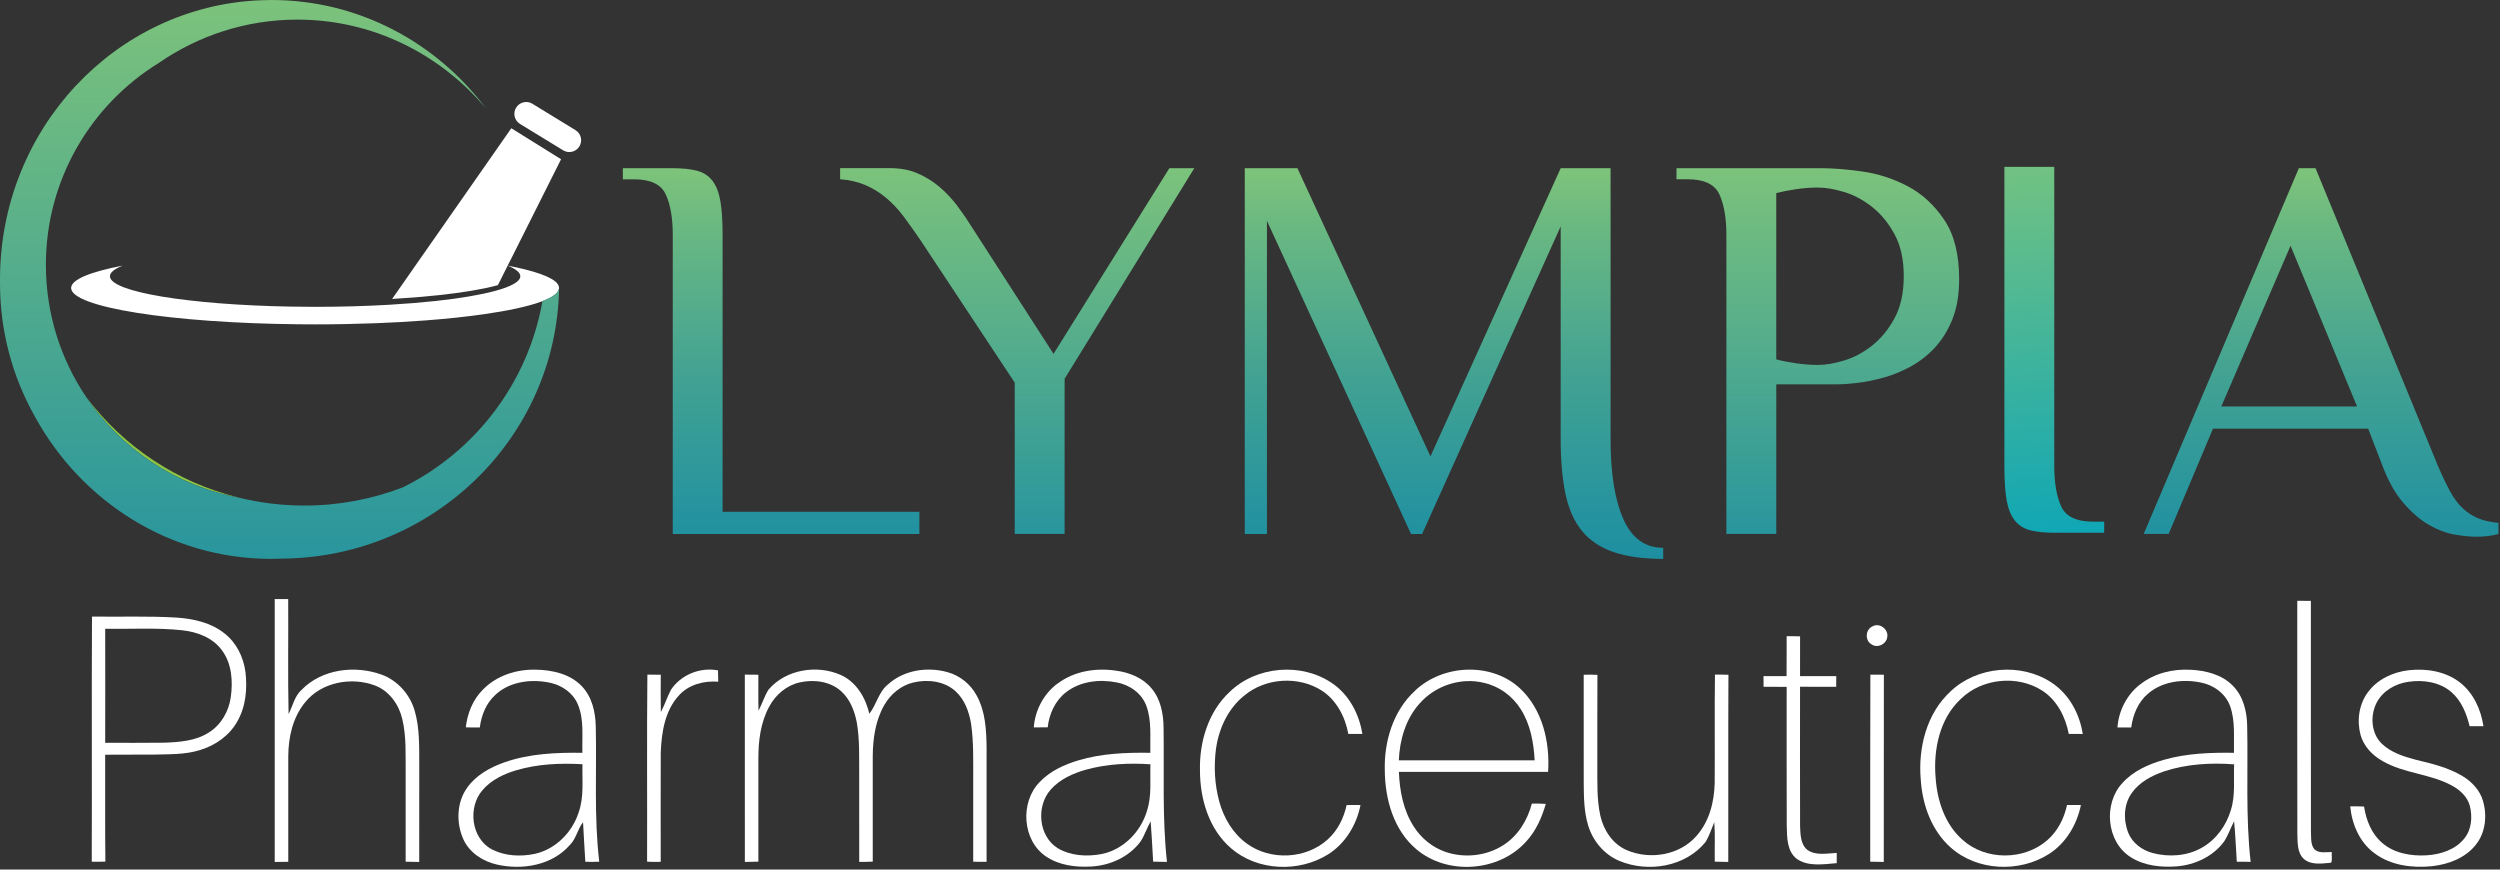
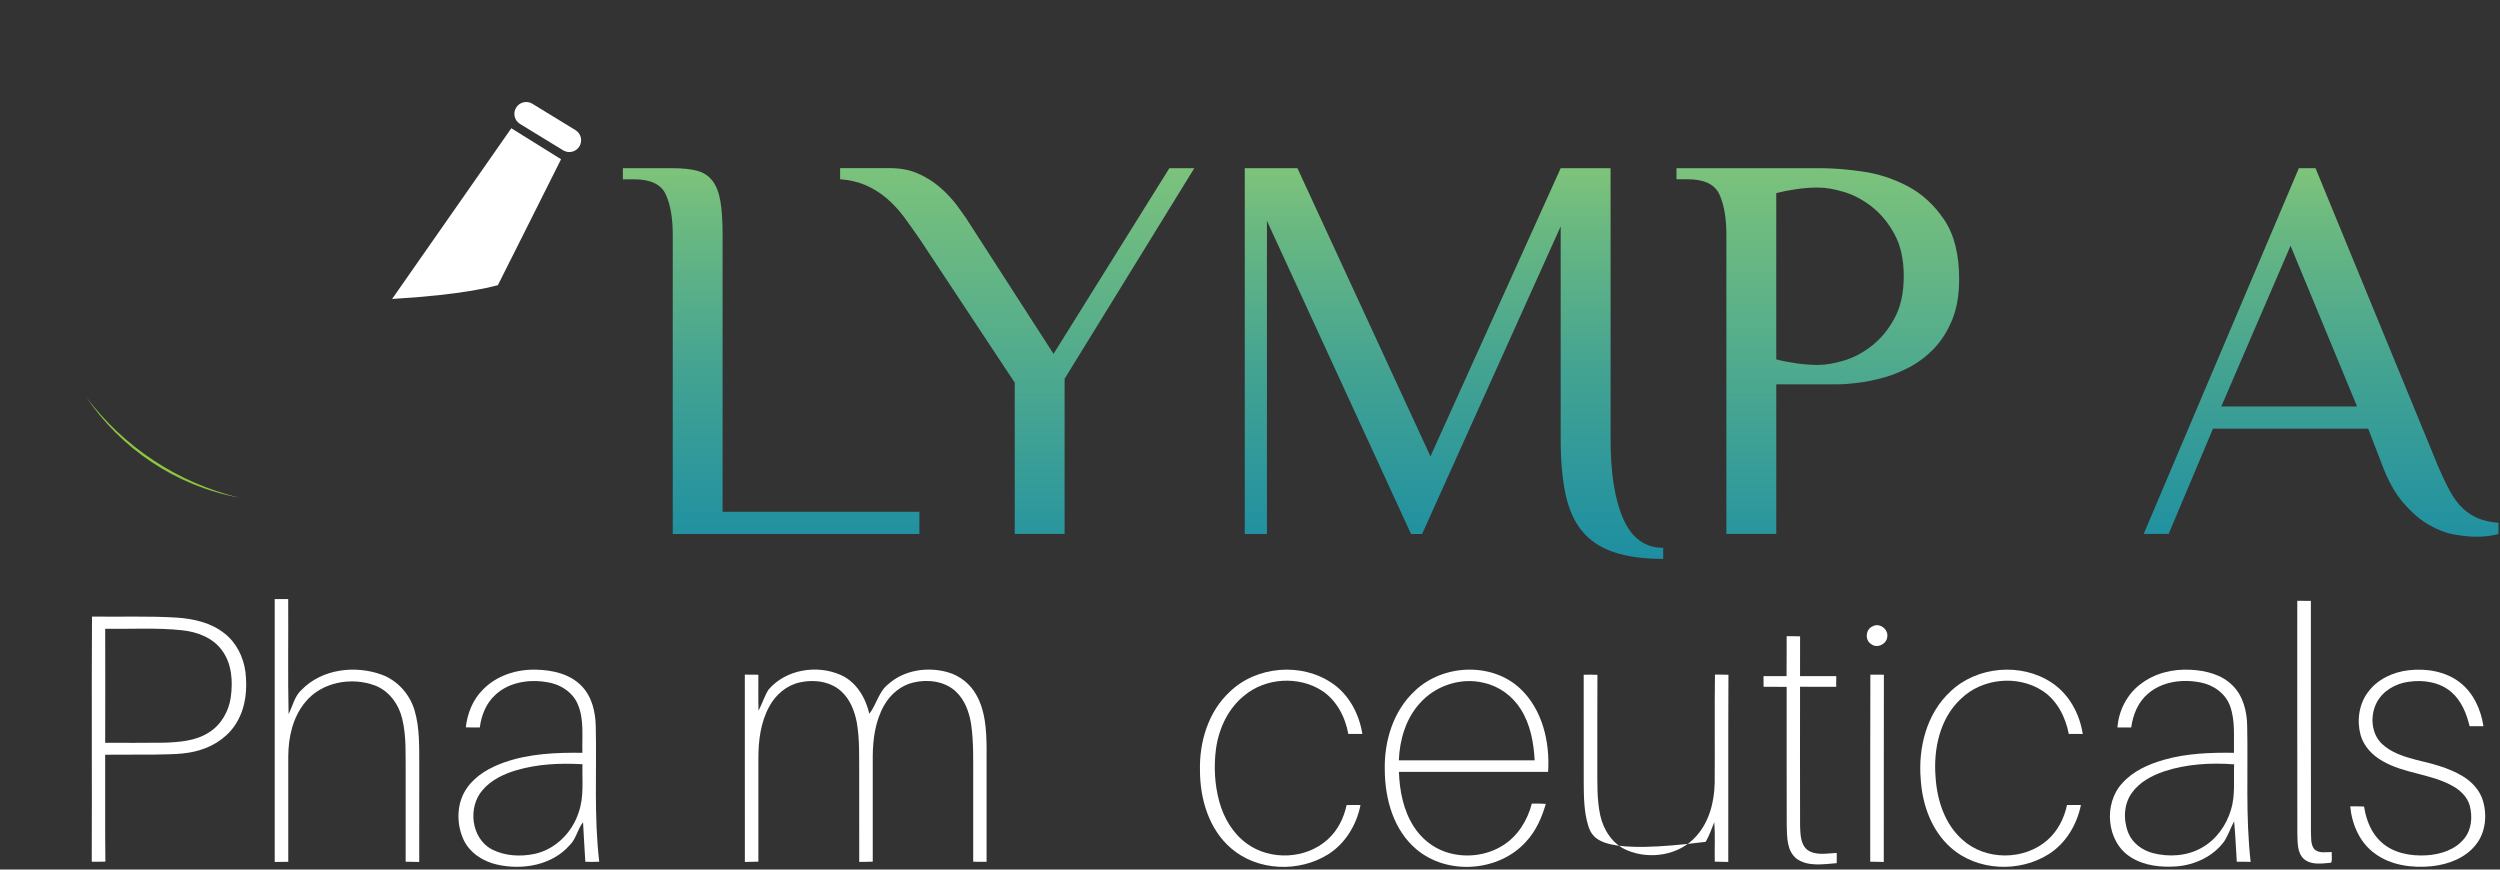
<svg xmlns="http://www.w3.org/2000/svg" width="276" height="96" viewBox="0 0 276 96" fill="none">
  <rect x="0" y="0" width="276" height="96" fill="#333333" stroke="none" />
  <g clip-path="url(#clip0_3231_3110)">
    <path d="M10.129 95.131C10.164 86.113 10.105 77.092 10.156 68.07C13.275 68.117 16.401 67.992 19.516 68.184C21.373 68.31 23.302 68.738 24.782 69.928C26.106 70.953 26.887 72.555 27.099 74.197C27.316 76.055 27.143 78.034 26.18 79.676C25.317 81.212 23.781 82.288 22.112 82.794C20.446 83.332 18.675 83.254 16.951 83.309C15.172 83.321 13.389 83.301 11.61 83.321C11.629 87.256 11.586 91.187 11.633 95.123C11.13 95.138 10.628 95.142 10.125 95.131H10.129ZM11.614 69.421C11.614 73.616 11.629 77.81 11.614 82.005C13.789 82.005 15.969 82.021 18.145 81.993C19.818 81.93 21.593 81.805 23.043 80.874C24.405 80.037 25.254 78.541 25.477 76.982C25.725 75.222 25.599 73.27 24.507 71.797C23.502 70.407 21.782 69.759 20.124 69.582C17.297 69.28 14.449 69.461 11.614 69.417V69.421Z" fill="white" />
    <path d="M197.252 70.239C197.743 70.232 198.234 70.239 198.729 70.255C198.717 71.72 198.721 73.181 198.725 74.646C200.056 74.646 201.388 74.646 202.723 74.646C202.719 75.035 202.715 75.428 202.715 75.824C201.388 75.816 200.056 75.832 198.725 75.816C198.721 80.942 198.713 86.063 198.729 91.189C198.768 92.092 198.76 93.192 199.526 93.824C200.473 94.492 201.698 94.209 202.774 94.162C202.774 94.535 202.77 94.912 202.774 95.293C201.313 95.403 199.64 95.709 198.356 94.814C197.268 93.961 197.291 92.449 197.256 91.2C197.236 86.075 197.252 80.95 197.248 75.828C196.4 75.816 195.552 75.82 194.699 75.824C194.695 75.428 194.691 75.035 194.691 74.646C195.54 74.646 196.384 74.646 197.236 74.646C197.256 73.177 197.236 71.708 197.248 70.239H197.252Z" fill="white" />
-     <path d="M74.043 76.197C75.139 74.501 77.291 73.629 79.267 74.01C79.282 74.422 79.286 74.838 79.294 75.259C77.735 75.141 76.066 75.557 74.982 76.743C73.395 78.436 73.03 80.875 72.947 83.106C72.932 87.12 72.939 91.134 72.943 95.144C72.441 95.163 71.938 95.159 71.439 95.128C71.463 88.243 71.404 81.358 71.471 74.477C71.962 74.485 72.456 74.485 72.951 74.493C72.943 75.864 72.928 77.234 72.959 78.609C73.383 77.831 73.642 76.983 74.051 76.201L74.043 76.197Z" fill="white" />
    <path d="M30.32 66.134C30.819 66.134 31.318 66.138 31.817 66.138C31.848 70.368 31.766 74.602 31.86 78.832C32.327 77.928 32.516 76.841 33.309 76.145C35.548 73.852 39.185 73.42 42.114 74.472C43.87 75.109 45.229 76.621 45.763 78.404C46.348 80.367 46.274 82.449 46.285 84.48C46.282 88.038 46.293 91.6 46.282 95.162C45.779 95.162 45.284 95.15 44.785 95.131V85.477C44.758 83.435 44.891 81.361 44.408 79.362C44.031 77.771 42.979 76.287 41.419 75.686C38.8 74.696 35.489 75.297 33.686 77.536C32.319 79.189 31.836 81.392 31.825 83.498C31.821 87.378 31.825 91.262 31.825 95.143C31.326 95.158 30.827 95.162 30.328 95.162C30.32 85.489 30.324 75.812 30.328 66.138L30.32 66.134Z" fill="white" />
    <path d="M253.623 66.33C254.118 66.33 254.617 66.33 255.12 66.334C255.128 74.821 255.112 83.305 255.128 91.792C255.167 92.444 255.065 93.19 255.493 93.744C256.007 94.246 256.785 94.062 257.433 94.066C257.382 94.447 257.512 94.891 257.354 95.244C256.365 95.331 255.187 95.535 254.358 94.844C253.568 94.117 253.667 92.943 253.627 91.972C253.608 83.422 253.623 74.876 253.619 66.33H253.623Z" fill="white" />
    <path d="M206.755 69.135C207.49 68.734 208.464 69.445 208.361 70.262C208.326 71.071 207.281 71.625 206.61 71.13C205.848 70.694 205.946 69.457 206.755 69.139V69.135Z" fill="white" />
    <path d="M53.277 76.173C54.793 74.578 57.048 73.863 59.212 73.934C60.999 73.973 62.919 74.401 64.204 75.729C65.343 76.891 65.731 78.564 65.771 80.147C65.888 85.139 65.566 90.154 66.156 95.13C65.645 95.158 65.13 95.162 64.62 95.138C64.541 93.681 64.435 92.228 64.368 90.775C63.756 91.541 63.618 92.605 62.896 93.304C60.944 95.535 57.672 96.081 54.888 95.453C53.336 95.115 51.859 94.16 51.172 92.692C50.343 90.873 50.398 88.583 51.592 86.938C52.574 85.563 54.114 84.719 55.677 84.165C58.438 83.195 61.399 83.073 64.298 83.109C64.239 81.322 64.51 79.432 63.787 77.748C63.186 76.326 61.717 75.466 60.229 75.285C58.285 74.983 56.097 75.348 54.64 76.758C53.65 77.677 53.136 78.996 52.971 80.312C52.453 80.32 51.938 80.32 51.423 80.296C51.6 78.773 52.185 77.268 53.277 76.173ZM56.981 85.037C55.598 85.461 54.22 86.109 53.269 87.232C51.624 89.114 52.009 92.546 54.283 93.76C55.732 94.514 57.464 94.596 59.043 94.266C61.325 93.76 63.163 91.914 63.874 89.715C64.498 87.998 64.251 86.152 64.306 84.369C61.851 84.236 59.349 84.334 56.977 85.045L56.981 85.037Z" fill="white" />
    <path d="M84.836 76.146C86.749 73.892 90.213 73.342 92.856 74.532C94.549 75.309 95.57 77.037 95.974 78.801C96.772 77.784 96.999 76.366 98.056 75.541C99.807 73.962 102.407 73.581 104.63 74.214C105.985 74.591 107.156 75.541 107.819 76.778C108.786 78.514 108.892 80.561 108.919 82.505C108.923 86.715 108.919 90.929 108.919 95.139C108.424 95.151 107.933 95.151 107.442 95.131C107.45 92.111 107.442 89.091 107.442 86.071C107.435 84.017 107.505 81.947 107.207 79.905C106.987 78.581 106.5 77.23 105.487 76.307C104.242 75.184 102.407 74.972 100.829 75.349C99.462 75.671 98.307 76.641 97.62 77.85C96.642 79.551 96.367 81.554 96.351 83.49C96.347 87.367 96.351 91.243 96.351 95.124C95.852 95.147 95.358 95.155 94.859 95.155C94.847 91.927 94.859 88.698 94.855 85.47C94.839 83.545 94.922 81.609 94.58 79.708C94.332 78.451 93.834 77.187 92.864 76.311C91.654 75.219 89.875 74.991 88.327 75.329C86.855 75.643 85.621 76.696 84.922 78.008C83.976 79.74 83.724 81.751 83.724 83.698C83.724 87.508 83.724 91.318 83.724 95.127C83.226 95.135 82.731 95.147 82.232 95.159C82.22 88.266 82.232 81.37 82.228 74.477C82.727 74.477 83.226 74.481 83.724 74.489C83.732 75.812 83.701 77.14 83.74 78.463C84.141 77.705 84.384 76.873 84.836 76.146Z" fill="white" />
-     <path d="M116.742 75.482C118.557 74.092 120.968 73.711 123.191 74.04C124.664 74.229 126.153 74.818 127.119 75.985C128.14 77.186 128.446 78.808 128.458 80.344C128.533 85.281 128.297 90.234 128.831 95.155C128.321 95.135 127.814 95.127 127.307 95.127C127.225 93.65 127.146 92.174 127.036 90.697C126.6 91.408 126.373 92.233 125.897 92.928C124.629 94.624 122.528 95.563 120.438 95.665C118.734 95.76 116.919 95.532 115.474 94.55C112.846 92.782 112.595 88.556 114.779 86.338C115.922 85.128 117.485 84.413 119.056 83.942C121.628 83.172 124.33 83.07 126.997 83.109C126.954 81.381 127.166 79.578 126.557 77.925C126.047 76.531 124.703 75.6 123.278 75.337C121.381 74.967 119.26 75.203 117.701 76.417C116.495 77.34 115.831 78.812 115.666 80.297C115.156 80.305 114.645 80.305 114.131 80.305C114.268 78.42 115.219 76.601 116.742 75.47V75.482ZM119.932 84.959C118.474 85.375 117.013 86.015 115.996 87.174C114.366 89 114.641 92.327 116.778 93.643C118.227 94.499 120.018 94.593 121.64 94.283C124.028 93.792 125.937 91.836 126.62 89.534C127.174 87.869 126.946 86.098 127.009 84.378C124.641 84.217 122.229 84.331 119.932 84.963V84.959Z" fill="white" />
    <path d="M135.777 76.361C138.726 73.525 143.683 73.113 147.06 75.422C148.934 76.687 150.057 78.828 150.403 81.027C149.884 81.027 149.374 81.031 148.855 81.027C148.51 79.138 147.547 77.272 145.89 76.22C143.318 74.606 139.74 74.833 137.399 76.766C135.58 78.203 134.548 80.442 134.241 82.708C133.994 84.628 134.096 86.604 134.603 88.473C135.093 90.288 136.103 92.008 137.642 93.124C140.246 95.04 144.186 94.856 146.581 92.672C147.681 91.686 148.36 90.308 148.667 88.878C149.173 88.87 149.684 88.866 150.199 88.878C149.766 91.058 148.533 93.12 146.628 94.317C143.404 96.344 138.825 96.175 135.91 93.65C133.467 91.552 132.482 88.214 132.478 85.084C132.391 81.911 133.397 78.561 135.777 76.365V76.361Z" fill="white" />
    <path d="M156.219 76.251C159.29 73.333 164.651 73.07 167.805 75.995C170.291 78.32 171.124 81.918 170.912 85.217C165.421 85.217 159.93 85.217 154.44 85.217C154.518 87.318 154.931 89.482 156.093 91.273C156.91 92.554 158.151 93.563 159.593 94.054C161.678 94.761 164.093 94.506 165.955 93.312C167.581 92.283 168.638 90.551 169.117 88.716C169.627 88.709 170.142 88.716 170.656 88.748C170.22 90.252 169.576 91.725 168.504 92.888C165.511 96.257 159.793 96.674 156.36 93.751C153.855 91.642 152.908 88.237 152.881 85.072C152.79 81.863 153.8 78.466 156.223 76.255L156.219 76.251ZM156.686 77.708C155.182 79.408 154.518 81.702 154.432 83.941C159.432 83.941 164.427 83.941 169.427 83.941C169.317 81.977 168.96 79.958 167.883 78.281C166.984 76.844 165.519 75.772 163.862 75.394C161.277 74.739 158.41 75.701 156.682 77.716L156.686 77.708Z" fill="white" />
    <path d="M215.335 76.333C218.265 73.549 223.131 73.128 226.497 75.359C228.418 76.624 229.592 78.788 229.934 81.031C229.419 81.031 228.909 81.031 228.394 81.026C228.033 79.141 227.082 77.272 225.425 76.219C222.695 74.499 218.846 74.884 216.513 77.123C214.126 79.314 213.426 82.763 213.693 85.877C213.866 88.383 214.715 90.995 216.647 92.699C219.188 95.02 223.453 95.012 226.03 92.75C227.173 91.752 227.887 90.343 228.198 88.874C228.708 88.87 229.219 88.866 229.733 88.874C229.293 91.038 228.076 93.096 226.187 94.293C222.943 96.356 218.3 96.171 215.386 93.591C213.246 91.717 212.232 88.858 212.052 86.081C211.745 82.586 212.684 78.768 215.339 76.333H215.335Z" fill="white" />
    <path d="M236.295 75.549C237.85 74.316 239.889 73.832 241.848 73.942C243.514 74.025 245.281 74.461 246.487 75.686C247.653 76.845 248.065 78.541 248.089 80.14C248.195 85.144 247.908 90.163 248.47 95.151C247.959 95.131 247.453 95.127 246.942 95.135C246.84 93.647 246.793 92.154 246.644 90.669C246.259 91.404 245.996 92.201 245.544 92.9C244.323 94.558 242.304 95.496 240.277 95.65C238.557 95.771 236.723 95.583 235.238 94.636C232.54 92.951 232.183 88.718 234.315 86.444C235.505 85.124 237.182 84.374 238.863 83.891C241.381 83.164 244.024 83.074 246.632 83.109C246.589 81.397 246.793 79.614 246.208 77.972C245.713 76.566 244.37 75.612 242.94 75.344C240.949 74.944 238.691 75.227 237.12 76.601C236.032 77.528 235.474 78.918 235.286 80.309C234.775 80.309 234.272 80.309 233.766 80.309C233.899 78.463 234.81 76.676 236.287 75.545L236.295 75.549ZM238.918 85.159C237.575 85.623 236.232 86.322 235.384 87.496C234.441 88.765 234.394 90.532 234.971 91.966C235.435 93.093 236.503 93.87 237.662 94.177C239.445 94.644 241.44 94.518 243.066 93.596C244.653 92.708 245.792 91.133 246.294 89.405C246.805 87.775 246.573 86.055 246.648 84.382C244.056 84.189 241.397 84.342 238.914 85.159H238.918Z" fill="white" />
    <path d="M261.425 76.416C262.469 74.983 264.201 74.185 265.933 73.993C267.874 73.773 269.971 74.111 271.55 75.324C273.062 76.483 273.894 78.325 274.173 80.175C273.663 80.175 273.156 80.175 272.645 80.171C272.308 78.784 271.746 77.379 270.65 76.42C269.366 75.301 267.544 75.026 265.906 75.269C264.472 75.462 263.058 76.263 262.379 77.579C261.649 79.012 261.762 80.964 262.96 82.115C263.985 83.093 265.384 83.525 266.727 83.882C268.49 84.306 270.293 84.735 271.864 85.681C272.893 86.298 273.777 87.236 274.118 88.407C274.597 90.029 274.409 91.93 273.321 93.273C272.166 94.73 270.309 95.425 268.51 95.626C266.322 95.849 263.954 95.555 262.151 94.204C260.506 93.01 259.646 90.999 259.465 89.016C259.971 89.008 260.482 89.019 260.993 89.043C261.217 90.52 261.794 92.012 262.945 93.014C264.276 94.204 266.153 94.526 267.889 94.428C269.429 94.333 271.063 93.819 272.056 92.574C272.873 91.58 272.971 90.182 272.673 88.976C272.406 87.987 271.62 87.229 270.737 86.753C268.329 85.418 265.431 85.41 263.047 84.028C261.916 83.399 260.949 82.39 260.6 81.117C260.18 79.535 260.431 77.748 261.417 76.42L261.425 76.416Z" fill="white" />
-     <path d="M174.844 74.492C175.346 74.476 175.849 74.476 176.356 74.504C176.332 77.83 176.352 81.157 176.344 84.483C176.36 86.337 176.273 88.218 176.674 90.041C177.031 91.639 178.025 93.175 179.572 93.846C182.117 94.954 185.413 94.436 187.274 92.303C188.7 90.72 189.254 88.54 189.301 86.455C189.336 82.461 189.273 78.466 189.332 74.476C189.827 74.476 190.322 74.476 190.821 74.496C190.781 81.385 190.821 88.269 190.801 95.158C190.302 95.158 189.804 95.146 189.309 95.127C189.281 93.67 189.368 92.213 189.258 90.763C188.959 91.494 188.708 92.256 188.307 92.939C186.08 95.704 181.96 96.372 178.771 95.04C177.11 94.345 175.857 92.857 175.339 91.148C174.871 89.636 174.856 88.03 174.844 86.459C174.844 82.469 174.852 78.478 174.84 74.488L174.844 74.492Z" fill="white" />
+     <path d="M174.844 74.492C175.346 74.476 175.849 74.476 176.356 74.504C176.332 77.83 176.352 81.157 176.344 84.483C176.36 86.337 176.273 88.218 176.674 90.041C177.031 91.639 178.025 93.175 179.572 93.846C182.117 94.954 185.413 94.436 187.274 92.303C188.7 90.72 189.254 88.54 189.301 86.455C189.336 82.461 189.273 78.466 189.332 74.476C189.827 74.476 190.322 74.476 190.821 74.496C190.781 81.385 190.821 88.269 190.801 95.158C190.302 95.158 189.804 95.146 189.309 95.127C189.281 93.67 189.368 92.213 189.258 90.763C188.959 91.494 188.708 92.256 188.307 92.939C177.11 94.345 175.857 92.857 175.339 91.148C174.871 89.636 174.856 88.03 174.844 86.459C174.844 82.469 174.852 78.478 174.84 74.488L174.844 74.492Z" fill="white" />
    <path d="M206.484 74.48C206.979 74.48 207.478 74.48 207.981 74.488C207.961 81.38 207.985 88.269 207.969 95.158C207.466 95.158 206.971 95.15 206.473 95.131C206.484 88.246 206.457 81.365 206.488 74.48H206.484Z" fill="white" />
    <path d="M57.41 13.68C56.793 13.303 56.601 12.502 56.978 11.885C57.355 11.273 58.16 11.076 58.773 11.453L63.533 14.367C64.15 14.744 64.342 15.546 63.965 16.162C63.588 16.779 62.787 16.971 62.17 16.594L57.406 13.68H57.41Z" fill="white" />
    <path d="M79.778 56.505H101.501V58.952H74.272V25.91C74.272 24.076 74.017 22.596 73.506 21.476C72.996 20.353 71.825 19.795 69.987 19.795H68.762V18.57H74.268C75.328 18.57 76.216 18.66 76.931 18.845C77.646 19.029 78.215 19.395 78.643 19.944C79.071 20.494 79.366 21.252 79.531 22.207C79.692 23.165 79.774 24.398 79.774 25.906V56.501L79.778 56.505Z" fill="url(#paint0_linear_3231_3110)" />
    <path d="M116.311 39.063L129.099 18.566H131.852L117.532 41.817V58.948H112.026V42.245L101.622 26.519C101.009 25.624 100.409 24.775 99.819 23.978C99.226 23.181 98.586 22.489 97.891 21.896C97.196 21.307 96.43 20.824 95.597 20.459C94.761 20.094 93.814 19.87 92.75 19.787V18.562H98.256C99.399 18.562 100.416 18.755 101.316 19.143C102.211 19.532 103.028 20.043 103.763 20.671C104.497 21.303 105.161 22.018 105.75 22.811C106.343 23.609 106.901 24.434 107.431 25.29L116.303 39.056L116.311 39.063Z" fill="url(#paint1_linear_3231_3110)" />
    <path d="M183.617 61.701C181.413 61.701 179.579 61.446 178.11 60.939C176.642 60.429 175.479 59.643 174.623 58.583C173.767 57.523 173.166 56.16 172.82 54.487C172.475 52.813 172.298 50.834 172.298 48.552V24.995L157 58.952H155.779L139.869 24.383V58.952H137.422V18.566H143.235L157.923 50.382L172.302 18.566H177.808V48.548C177.808 52.26 178.275 55.178 179.214 57.299C180.153 59.419 181.622 60.48 183.617 60.48V61.701Z" fill="url(#paint2_linear_3231_3110)" />
    <path d="M196.099 58.948H190.592V25.906C190.592 24.072 190.337 22.592 189.826 21.472C189.316 20.349 188.145 19.791 186.307 19.791H185.086V18.566H200.992C202.3 18.566 203.828 18.688 205.583 18.931C207.335 19.175 209.008 19.717 210.599 20.553C212.189 21.39 213.537 22.623 214.636 24.257C215.74 25.891 216.29 28.07 216.29 30.804C216.29 32.559 216.034 34.056 215.524 35.301C215.013 36.546 214.35 37.594 213.537 38.455C212.72 39.311 211.812 40.006 210.815 40.532C209.813 41.062 208.816 41.459 207.818 41.726C206.817 41.993 205.878 42.174 205.002 42.276C204.126 42.378 203.404 42.429 202.834 42.429H196.102V58.948H196.099ZM200.69 40.289C201.546 40.289 202.516 40.128 203.596 39.798C204.676 39.472 205.709 38.922 206.687 38.144C207.665 37.371 208.494 36.361 209.165 35.116C209.837 33.871 210.175 32.332 210.175 30.498C210.175 28.663 209.841 27.124 209.165 25.879C208.494 24.634 207.665 23.625 206.687 22.851C205.709 22.077 204.676 21.527 203.596 21.197C202.516 20.871 201.546 20.706 200.69 20.706C199.916 20.706 199.107 20.765 198.27 20.891C197.434 21.013 196.711 21.158 196.099 21.319V39.676C196.711 39.841 197.434 39.982 198.27 40.104C199.107 40.226 199.912 40.289 200.69 40.289Z" fill="url(#paint3_linear_3231_3110)" />
    <path d="M275.825 58.948C275.13 59.152 274.317 59.255 273.378 59.255C272.687 59.255 271.882 59.172 270.963 59.011C270.044 58.85 269.105 58.493 268.151 57.943C267.188 57.393 266.254 56.588 265.335 55.523C264.416 54.463 263.63 53.057 262.978 51.301L261.446 47.323H244.315L239.417 58.948H236.664L253.796 18.566H255.634L269.093 51.301C269.58 52.444 270.04 53.414 270.472 54.208C270.9 55.001 271.375 55.645 271.909 56.136C272.439 56.623 273.013 56.992 273.622 57.236C274.234 57.479 274.969 57.644 275.825 57.723V58.948ZM245.23 44.876H260.221L252.877 27.132L245.23 44.876Z" fill="url(#paint4_linear_3231_3110)" />
    <path d="M59.93 31.55C59.93 31.55 59.922 31.514 59.922 31.498C59.922 31.542 59.922 31.586 59.922 31.625C59.922 31.601 59.93 31.574 59.93 31.55Z" fill="black" />
    <path d="M54.969 31.476L56.371 28.68C56.371 28.68 56.367 28.68 56.364 28.68C56.364 28.68 56.371 28.68 56.375 28.68L61.941 17.581L56.45 14.16L43.289 33.004C45.131 32.898 46.855 32.756 48.426 32.587C51.117 32.297 53.359 31.92 54.973 31.48L54.969 31.476Z" fill="white" />
-     <path d="M61.509 31.275C60.88 30.545 58.936 29.877 56.042 29.323C56.945 29.689 57.444 30.085 57.444 30.498C57.444 31.087 56.426 31.644 54.639 32.123C53.025 32.559 50.783 32.937 48.089 33.231C46.517 33.4 44.789 33.541 42.951 33.647C40.418 33.793 37.669 33.875 34.79 33.875C33.847 33.875 32.921 33.867 32.009 33.848C20.812 33.644 12.136 32.222 12.136 30.498C12.136 30.085 12.635 29.689 13.546 29.323C9.984 30.007 7.852 30.863 7.852 31.794C7.852 33.918 18.919 35.658 32.921 35.8C33.537 35.807 34.158 35.811 34.786 35.811C37.115 35.811 39.373 35.764 41.53 35.682C43.446 35.607 45.284 35.505 47.012 35.371C49.337 35.195 51.466 34.967 53.343 34.7C56.085 34.311 58.284 33.836 59.737 33.306C60.963 32.858 61.658 32.367 61.713 31.857C61.713 31.817 61.713 31.782 61.713 31.743C61.701 31.585 61.63 31.428 61.501 31.275H61.509Z" fill="white" />
    <path d="M56.043 29.323C56.043 29.323 56.035 29.323 56.035 29.319C56.035 29.319 56.043 29.319 56.043 29.323Z" fill="black" />
    <path d="M9.527 43.847C13.361 49.53 19.373 53.622 26.364 54.934C19.519 53.261 13.6 49.267 9.527 43.847Z" fill="#8DC642" />
-     <path d="M59.886 33.239C58.303 42.28 52.451 49.852 44.479 53.803C41.109 55.095 37.448 55.814 33.611 55.814C31.113 55.814 28.686 55.507 26.365 54.938C19.374 53.622 13.361 49.534 9.528 43.851C6.712 39.68 5.066 34.649 5.066 29.237C5.066 19.819 10.046 11.567 17.513 6.96C21.892 3.936 27.159 2.165 32.83 2.165C41.164 2.165 48.63 5.982 53.681 12.007C48.202 4.702 39.616 0 29.963 0C29.535 0 29.11 0.012 28.69 0.032C12.733 0.719 0 14.253 0 30.851C0 30.941 0 31.031 0 31.126C0 31.177 0 31.224 0 31.275C0 36.601 1.39 41.604 3.833 45.956C8.966 55.354 18.742 61.701 29.963 61.701C30.375 61.701 30.784 61.693 31.192 61.674C47.892 61.505 61.414 48.269 61.724 31.852C61.669 32.339 61.021 32.807 59.882 33.235L59.886 33.239Z" fill="url(#paint5_linear_3231_3110)" />
-     <path d="M221.285 18.421H226.791V51.471C226.791 53.309 227.047 54.785 227.557 55.909C228.068 57.032 229.242 57.59 231.076 57.59H232.302V58.815H226.791C225.731 58.815 224.843 58.725 224.129 58.54C223.418 58.355 222.84 57.986 222.416 57.436C221.988 56.887 221.694 56.14 221.529 55.202C221.368 54.263 221.285 53.018 221.285 51.467V18.421Z" fill="url(#paint6_linear_3231_3110)" />
  </g>
  <defs>
    <linearGradient id="paint0_linear_3231_3110" x1="85.135" y1="16.567" x2="85.135" y2="97.673" gradientUnits="userSpaceOnUse">
      <stop stop-color="#84C778" />
      <stop offset="0.1" stop-color="#6BB981" />
      <stop offset="0.29" stop-color="#45A491" />
      <stop offset="0.48" stop-color="#27949E" />
      <stop offset="0.66" stop-color="#1188A6" />
      <stop offset="0.84" stop-color="#0481AC" />
      <stop offset="1" stop-color="#007FAE" />
    </linearGradient>
    <linearGradient id="paint1_linear_3231_3110" x1="112.301" y1="14.503" x2="112.301" y2="78.835" gradientUnits="userSpaceOnUse">
      <stop stop-color="#84C778" />
      <stop offset="1" stop-color="#007FAE" />
    </linearGradient>
    <linearGradient id="paint2_linear_3231_3110" x1="160.519" y1="16.567" x2="160.519" y2="97.673" gradientUnits="userSpaceOnUse">
      <stop stop-color="#84C778" />
      <stop offset="0.1" stop-color="#6BB981" />
      <stop offset="0.29" stop-color="#45A491" />
      <stop offset="0.48" stop-color="#27949E" />
      <stop offset="0.66" stop-color="#1188A6" />
      <stop offset="0.84" stop-color="#0481AC" />
      <stop offset="1" stop-color="#007FAE" />
    </linearGradient>
    <linearGradient id="paint3_linear_3231_3110" x1="200.688" y1="14.507" x2="200.688" y2="78.833" gradientUnits="userSpaceOnUse">
      <stop stop-color="#84C778" />
      <stop offset="1" stop-color="#007FAE" />
    </linearGradient>
    <linearGradient id="paint4_linear_3231_3110" x1="256.246" y1="16.567" x2="256.246" y2="97.673" gradientUnits="userSpaceOnUse">
      <stop stop-color="#84C778" />
      <stop offset="0.1" stop-color="#6BB981" />
      <stop offset="0.29" stop-color="#45A491" />
      <stop offset="0.48" stop-color="#27949E" />
      <stop offset="0.66" stop-color="#1188A6" />
      <stop offset="0.84" stop-color="#0481AC" />
      <stop offset="1" stop-color="#007FAE" />
    </linearGradient>
    <linearGradient id="paint5_linear_3231_3110" x1="30.862" y1="-6.201" x2="30.862" y2="92.084" gradientUnits="userSpaceOnUse">
      <stop stop-color="#84C778" />
      <stop offset="1" stop-color="#007FAE" />
    </linearGradient>
    <linearGradient id="paint6_linear_3231_3110" x1="223.681" y1="10.766" x2="227.526" y2="65.562" gradientUnits="userSpaceOnUse">
      <stop stop-color="#84C778" />
      <stop offset="1" stop-color="#00A2BD" />
    </linearGradient>
    <clipPath id="clip0_3231_3110">
      <rect width="275.822" height="95.701" fill="white" />
    </clipPath>
  </defs>
</svg>